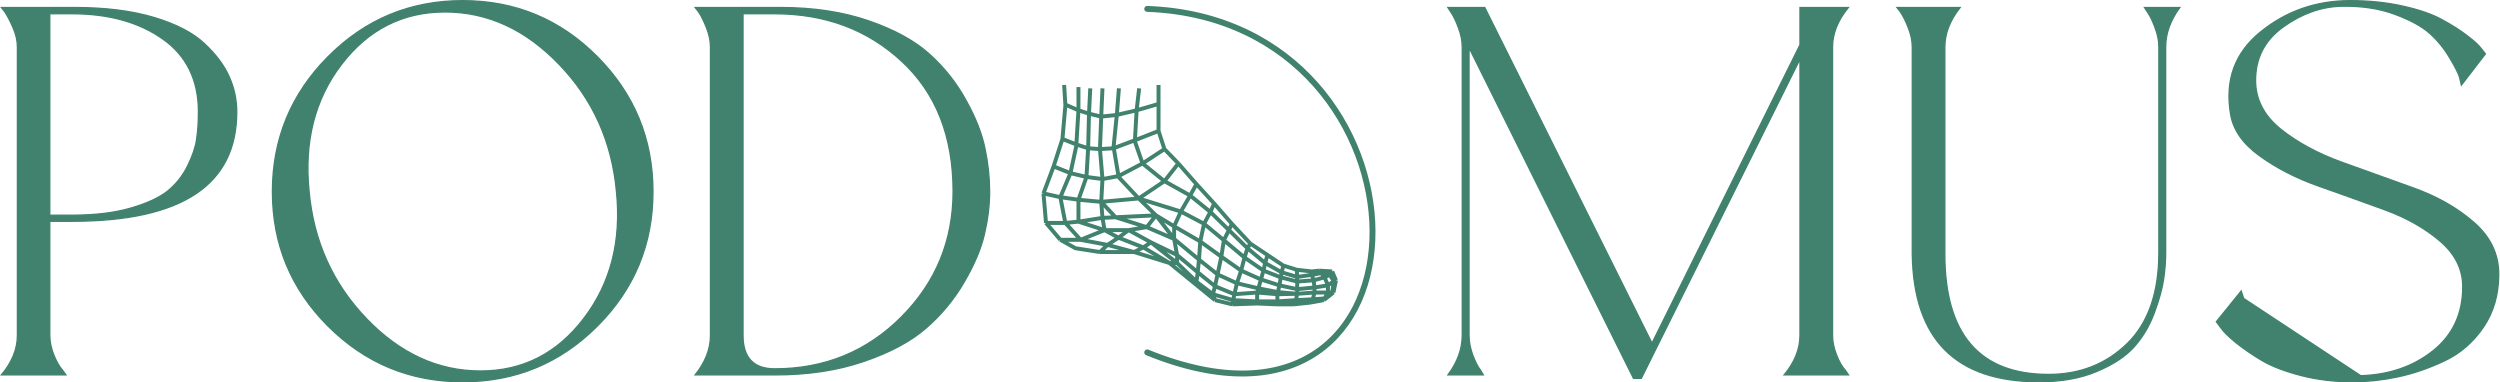
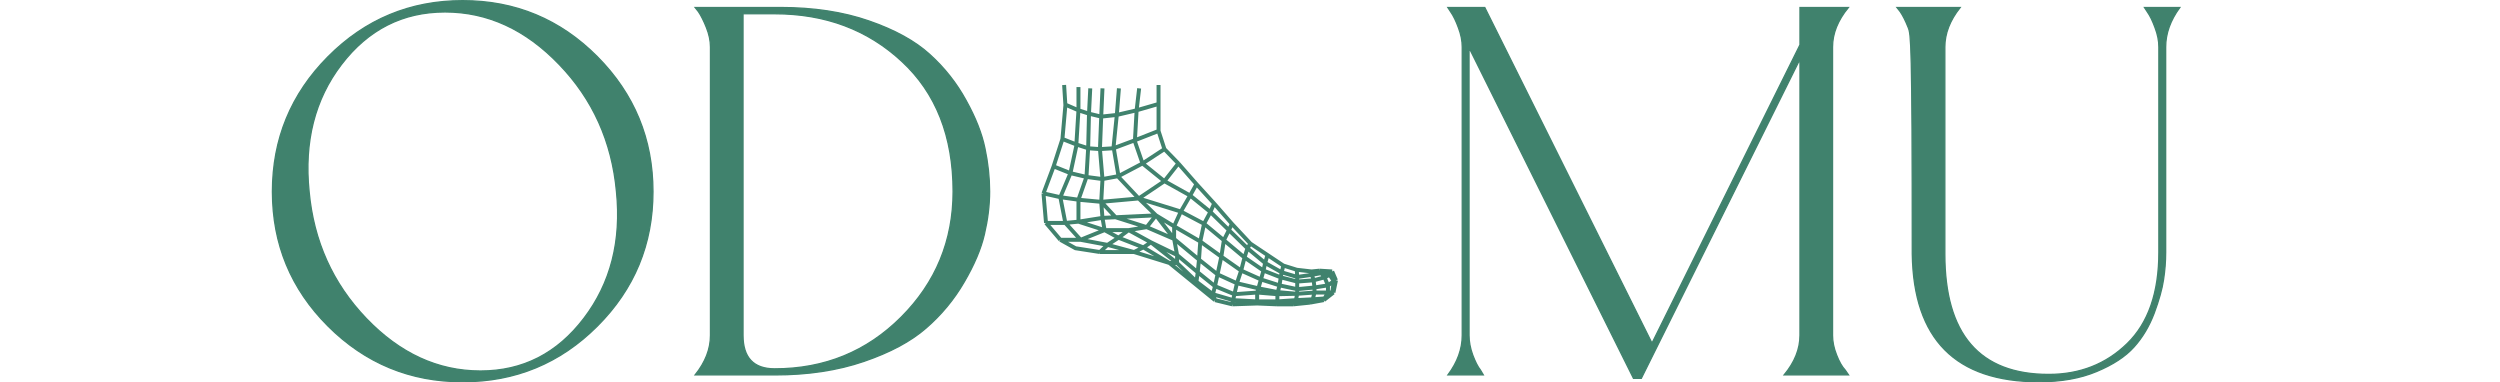
<svg xmlns="http://www.w3.org/2000/svg" width="2530" height="387" viewBox="0 0 2530 387" fill="none">
  <path d="M1076.9 86L1078.14 105.852M1075.19 140.646L1078.18 106.492L1078.14 105.852M1075.19 140.646L1066.24 168.396M1075.19 140.646L1089.27 146.196M1066.24 168.396L1056 195.719M1066.24 168.396L1083.3 175.227M1056 195.719L1058.56 225.604M1056 195.719L1073.06 199.562M1058.56 225.604L1073.06 242.681M1058.56 225.604H1078.14M1073.06 242.681L1088.41 251.219L1113.15 255.062M1073.06 242.681H1093.53M1113.15 255.062H1147.7M1113.15 255.062L1120.83 247.804M1147.7 255.062L1183.53 266.162M1147.7 255.062L1120.83 247.804M1147.7 255.062L1157.08 250.365M1183.53 266.162L1229.59 303.731M1183.53 266.162H1191.2M1183.53 266.162L1157.08 250.365M1229.59 303.731L1247.08 308M1229.59 303.731L1227.46 297.754M1247.08 308L1272.24 307.146M1247.08 308L1247.93 303.731M1272.24 307.146L1292.29 308M1272.24 307.146V305.012M1292.29 308H1308.92M1292.29 308L1292.71 305.012M1308.92 308L1325.56 306.292M1308.92 308L1311.48 303.731M1325.56 306.292L1339.63 303.731M1325.56 306.292L1328.54 302.877M1339.63 303.731L1349.44 296.046M1339.63 303.731L1340.48 302.023M1349.44 296.046L1352 283.665M1349.44 296.046H1348.16M1352 283.665L1348.16 274.7M1352 283.665L1349.87 284.519M1348.16 274.7L1335.37 273.9M1348.16 274.7L1345.6 278.115M1335.37 273.9L1327.26 274.7M1335.37 273.9L1337.07 276.408M1327.26 274.7L1312.33 272.992M1327.26 274.7L1327.69 278.115M1312.33 272.992L1298.69 268.723M1312.33 272.992L1312.76 280.25M1298.69 268.723L1297.83 272.565L1296.98 275.554M1298.69 268.723L1282.69 258.05M1265.42 246.523L1246.65 226.458M1265.42 246.523L1262.43 251.219M1265.42 246.523L1282.69 258.05M1246.65 226.458L1228.74 205.965M1246.65 226.458L1243.67 232.862M1228.74 205.965L1210.82 186.327M1228.74 205.965L1224.9 214.504M1210.82 186.327L1192.48 165.408M1210.82 186.327L1204.43 197.854M1192.48 165.408L1178.41 150.892M1192.48 165.408L1178.41 183.338M1178.41 150.892L1172.44 132.535M1178.41 150.892L1156.23 165.408M1172.44 132.535V105.212M1172.44 132.535L1148.55 141.927M1172.44 105.212V86M1172.44 105.212L1150.26 111.615M1150.26 111.615L1152.82 89.415M1150.26 111.615L1130.21 116.312M1150.26 111.615L1148.55 141.927M1130.21 116.312L1132.35 89.415M1130.21 116.312L1114.43 118.019M1130.21 116.312L1126.93 148.758M1114.43 118.019L1115.71 89.415M1114.43 118.019L1102.06 115.031M1114.43 118.019L1113.15 150.892M1102.06 115.031L1103.34 89.415M1102.06 115.031L1091.4 111.615M1102.06 115.031L1101.21 150.038M1091.4 111.615V88.135M1091.4 111.615L1078.14 105.852M1091.4 111.615L1089.27 146.196M1089.27 146.196L1101.21 150.038M1101.21 150.038L1113.15 150.892M1101.21 150.038L1099.5 179.069M1113.15 150.892L1126.8 150.038M1113.15 150.892L1115.71 181.204M1126.8 150.038L1148.55 141.927M1126.8 150.038L1126.93 148.758M1089.27 147.477L1083.3 175.227M1083.3 175.227L1099.5 179.069M1083.3 175.227L1073.06 199.562M1099.5 179.069L1115.71 181.204M1099.5 179.069L1091.4 202.123M1115.71 181.204L1131.92 178.215M1115.71 181.204L1114.43 204.258M1131.92 178.215L1126.93 148.758M1131.92 178.215L1156.23 165.408M1156.23 165.408L1148.55 143.208M1156.23 165.408L1178.41 183.338M1178.41 183.338L1204.43 197.854M1178.41 183.338L1152.39 200.842M1204.43 197.854L1224.9 214.504M1204.43 197.854L1195.04 214.077M1224.9 214.504L1218.5 226.458M1224.9 214.504L1243.67 232.862M1152.39 200.842L1131.92 179.069M1152.39 200.842L1114.43 204.258M1152.39 200.842L1169.88 217.919M1152.39 200.842L1195.04 214.077M1114.43 204.258L1091.4 202.123M1114.43 204.258L1115.71 220.481M1114.43 204.258L1128.93 219.856M1091.4 202.123L1073.06 199.562M1091.4 202.123V224.323M1073.06 199.562L1078.14 225.604M1078.14 225.604L1091.4 224.323M1078.14 225.604L1093.53 242.681M1091.4 224.323L1115.71 220.481M1091.4 224.323L1117.84 232.862M1115.71 220.481L1117.84 232.862M1115.71 220.481L1128.93 219.856M1169.88 217.919L1160.5 229.873M1169.88 217.919L1188.22 229.019M1169.88 217.919L1188.22 241.827M1169.88 217.919L1128.93 219.856M1117.84 232.862L1093.53 242.681M1117.84 232.862L1131.92 240.546M1117.84 232.862H1142.16M1093.53 242.681L1120.83 247.804M1120.83 247.804L1131.92 240.546M1131.92 240.546L1142.16 232.862M1131.92 240.546L1157.08 250.365M1142.16 232.862L1164.76 245.242M1142.16 232.862L1160.5 229.873M1157.08 250.365L1164.76 245.242M1164.76 245.242L1191.2 258.05M1164.76 245.242L1191.2 266.162M1160.5 229.873L1188.22 241.827M1160.5 229.873L1128.93 219.856M1188.22 229.019V241.827M1188.22 229.019L1195.04 214.077M1188.22 229.019L1214.66 244.388M1188.22 241.827L1191.2 258.05M1188.22 241.827L1213.38 262.746M1191.2 258.05V266.162M1191.2 258.05L1212.1 275.554M1191.2 266.162L1210.82 284.946L1212.1 275.554M1195.04 214.077L1218.5 226.458M1218.5 226.458L1214.66 244.388M1218.5 226.458L1238.55 243.108M1214.66 244.388L1213.38 262.746M1214.66 244.388L1235.99 259.758M1213.38 262.746L1212.1 275.554M1213.38 262.746L1232.15 277.688M1212.1 275.554L1229.59 289.642M1211.68 285.8L1227.46 297.754M1227.46 297.754L1229.59 289.642M1227.46 297.754L1247.93 303.731M1229.59 289.642L1232.15 277.688M1229.59 289.642L1249.21 297.754M1232.15 277.688L1235.99 259.758M1232.15 277.688L1251.77 286.654M1235.99 259.758L1238.55 243.108M1235.99 259.758L1256.03 273.846M1238.55 243.108L1243.67 232.862M1238.55 243.108L1259.45 260.612M1243.67 232.862L1262.43 251.219M1247.93 303.731L1249.21 297.754M1247.93 303.731L1272.24 305.012M1249.21 297.754L1251.77 286.654M1249.21 297.754L1272.24 296.046M1251.77 286.654L1256.03 273.846M1251.77 286.654L1273.52 291.777M1256.03 273.846L1276.08 282.812M1256.03 273.846L1259.45 260.612M1259.45 260.612L1278.64 273.846M1259.45 260.612L1262.43 251.219M1262.43 251.219L1280.35 266.162M1282.69 258.05L1280.35 266.162M1280.35 266.162L1278.64 273.846M1280.35 266.162L1296.98 275.554M1278.64 273.846L1276.08 282.812M1278.64 273.846L1296.13 280.677M1276.08 282.812L1273.52 291.777M1276.08 282.812L1294.85 288.788M1273.52 291.777L1272.24 296.046M1273.52 291.777L1293.14 295.619M1272.24 296.046V305.012M1272.24 296.046L1292.71 297.754M1272.24 305.012H1292.71M1292.71 305.012V297.754M1292.71 305.012L1311.48 303.731M1292.71 297.754L1293.14 295.619M1292.71 297.754L1312.76 297.327M1293.14 295.619L1294.85 288.788M1293.14 295.619L1312.76 297.327M1294.85 288.788L1296.13 280.677M1294.85 288.788L1312.76 292.631M1296.13 280.677L1296.98 275.554M1296.13 280.677L1312.76 284.946M1296.98 275.554L1312.76 280.25M1312.76 280.25V284.946M1312.76 280.25L1327.69 278.115M1312.76 284.946V292.631M1312.76 284.946L1329.39 283.665M1312.76 292.631V297.327M1312.76 292.631L1330.25 290.923M1312.76 297.327L1311.48 303.731M1312.76 297.327L1330.25 296.046M1311.48 303.731L1328.54 302.877M1328.54 302.877L1330.25 296.046M1328.54 302.877L1340.48 302.023M1330.25 296.046V290.923M1330.25 296.046H1343.9M1330.25 290.923L1329.39 283.665M1330.25 290.923L1343.9 288.788M1329.39 283.665L1327.69 278.115M1329.39 283.665L1340.48 280.677M1327.69 278.115L1337.07 276.408M1337.07 276.408L1340.48 280.677M1340.48 280.677L1343.9 288.788M1340.48 280.677L1345.6 278.115M1343.9 288.788V296.046M1343.9 288.788L1349.87 284.519M1343.9 296.046L1340.48 302.023M1343.9 296.046H1348.16M1337.5 276.408L1345.6 278.115M1345.6 278.115L1349.87 284.519M1349.87 284.519L1348.16 296.046" stroke="#40826D" stroke-width="4" />
-   <path d="M1161 9C1462.89 20.081 1467.1 481.296 1161 356.642" stroke="#40826D" stroke-width="6" stroke-linecap="round" />
-   <path d="M207.167 44.414L207.171 44.418C218.788 55.309 227.022 66.449 231.991 77.742L231.992 77.745C237.059 89.099 239.59 100.901 239.59 113.202C239.59 150.149 225.746 177.772 198.092 196.192C170.391 214.645 128.757 223.914 73.098 223.914H51.041H50.374V224.58V339.423C50.374 345.716 51.717 352.316 54.431 359.173L54.434 359.179C57.22 366.029 60.163 371.204 63.282 374.659L66.694 379.406H1.44C12.199 366.532 17.62 353.215 17.62 339.423V47.578C17.62 41.273 16.136 34.758 13.19 27.99C10.263 21.177 7.419 15.805 4.745 11.841L4.731 11.819L4.715 11.799L1.38 7.594H75.468C106.776 7.594 133.687 11.007 156.212 17.774C178.759 24.593 195.695 33.484 207.167 44.414ZM131.612 210.821L131.615 210.82C148.151 206.07 160.776 200.343 169.394 193.568L169.399 193.565C177.954 186.712 184.759 178.203 189.813 168.002L189.814 168.001C194.8 157.892 197.883 148.846 198.99 140.823C200.181 132.901 200.82 123.708 200.82 113.202C200.82 80.926 188.748 56.284 164.625 39.376C140.517 22.418 110.023 13.917 73.098 13.917H51.041H50.374V14.583V217.107V217.773H51.041H73.098C95.607 217.773 115.131 215.491 131.612 210.821Z" fill="#40826D" stroke="#40826D" stroke-width="1.333" />
  <path d="M345.575 65.219L345.575 65.219C318.57 100.509 307.693 143.385 312.811 193.838C317.428 243.929 336.675 286.726 370.596 322.201L370.597 322.202C404.609 357.677 443.148 375.453 486.285 375.453C529.023 375.453 563.895 357.665 590.902 322.145C617.997 286.629 628.966 243.799 623.847 193.707C619.185 143.253 599.892 100.41 565.879 65.162C531.958 29.824 493.465 12.094 450.374 12.094C407.591 12.094 372.674 29.835 345.575 65.219ZM331.994 57.345C369.648 19.554 415.051 0.667 468.238 0.667C521.517 0.667 566.919 19.554 604.482 57.344C642.001 95.136 660.798 140.676 660.798 193.956C660.798 247.144 642.001 292.501 604.484 330.019C566.921 367.582 521.518 386.333 468.238 386.333C415.05 386.333 369.647 367.582 331.992 330.019C294.43 292.501 275.678 247.145 275.678 193.956C275.678 140.675 294.43 95.136 331.994 57.345Z" fill="#40826D" stroke="#40826D" stroke-width="1.333" />
  <path d="M912.563 62.036C878.022 29.966 835.154 13.917 783.961 13.917H752.607H751.941V14.583V339.423C751.941 350.59 754.571 359.078 759.956 364.774C765.347 370.477 773.39 373.266 783.961 373.266C834.445 373.266 877.135 355.836 912.035 320.936C947.023 285.947 964.547 243.532 964.547 193.774C964.547 137.981 947.223 94.04 912.563 62.036ZM912.563 62.036C912.563 62.036 912.564 62.036 912.564 62.037L912.11 62.525L912.563 62.035C912.563 62.036 912.563 62.036 912.563 62.036ZM879.444 21.229L879.445 21.229C905.73 30.324 926.24 41.678 941.009 55.179L941.012 55.182C955.904 68.621 968.116 84.147 977.696 101.673L977.698 101.676C987.382 119.134 993.732 135.293 996.768 150.158L996.769 150.162C999.905 164.977 1001.49 179.514 1001.49 193.774C1001.49 207.707 999.724 222.103 996.226 237.006L996.225 237.009C992.827 251.781 985.977 267.941 975.701 285.493L975.699 285.496C965.529 303.067 952.679 318.55 937.194 331.992L937.192 331.993C921.828 345.409 900.814 356.674 874.161 365.77L874.161 365.771C847.628 374.857 817.534 379.406 783.961 379.406H703.512C713.802 366.528 719.004 353.21 719.004 339.423V47.578C719.004 41.281 717.614 34.772 714.947 28.01L714.946 28.009C712.247 21.193 709.538 15.814 706.859 11.841L706.844 11.819L706.828 11.799L703.493 7.594H789.794C823.368 7.594 853.278 12.143 879.444 21.229Z" fill="#40826D" stroke="#40826D" stroke-width="1.333" />
  <path d="M1821.58 45.208V7.594H1870.53C1859.86 20.597 1854.52 33.915 1854.52 47.578V339.422C1854.52 345.716 1855.86 352.315 1858.58 359.171C1861.22 366.02 1864.17 371.199 1867.43 374.66L1870.69 379.406H1805.57C1816.21 366.531 1821.58 353.214 1821.58 339.422V62.708L1820.32 62.411L1661 382.87H1653.08L1487.92 50.744L1486.66 51.041V339.422C1486.66 345.706 1487.86 352.3 1490.35 359.155L1490.35 359.161C1492.9 365.998 1495.52 371.166 1498.26 374.619L1501.1 379.406H1465.33C1474.94 366.521 1479.79 353.204 1479.79 339.422V47.578C1479.79 41.288 1478.5 34.784 1475.92 28.023C1473.45 21.21 1470.83 15.822 1468.01 11.838L1465.23 7.594H1502.59L1671.21 346.1L1671.8 347.3L1672.4 346.099L1821.51 45.504L1821.58 45.364V45.208Z" fill="#40826D" stroke="#40826D" stroke-width="1.333" />
-   <path d="M1931.17 28.01L1931.17 28.009C1928.47 21.193 1925.76 15.814 1923.08 11.841L1923.07 11.819L1923.05 11.799L1919.72 7.594H1983.66C1973.33 20.601 1968.17 33.918 1968.17 47.578V257.028C1968.17 297.531 1976.88 328.021 1994.44 348.391C2012.01 368.78 2038.34 378.917 2073.28 378.917C2104.8 378.917 2131.26 368.558 2152.68 347.739C2174.09 326.929 2184.78 296.104 2184.78 255.387V47.578C2184.78 41.288 2183.49 34.784 2180.91 28.023C2178.44 21.21 2175.82 15.822 2173 11.838L2170.22 7.594H2205.94C2196.42 20.609 2191.65 33.926 2191.65 47.578V255.387C2191.65 264.603 2190.93 273.866 2189.47 283.175L2189.47 283.18C2188.11 292.368 2184.99 303.621 2180.03 316.948C2175.04 330.139 2168.25 341.55 2159.56 351.19L2159.56 351.191C2150.89 360.846 2138.27 369.091 2121.7 375.994L2121.7 375.995C2105.25 382.88 2085.84 386.333 2063.44 386.333C2021.19 386.333 1989.46 375.538 1968.15 354.049C1946.83 332.558 1935.82 300.26 1935.23 257.023V47.578C1935.23 41.281 1933.84 34.772 1931.17 28.01Z" fill="#40826D" stroke="#40826D" stroke-width="1.333" />
-   <path d="M2389.04 380.192L2389.03 380.193C2370.72 380.559 2353.95 377.629 2338.82 371.393C2323.69 365.179 2311.99 358.307 2303.8 350.668C2295.6 343.104 2288.4 334.26 2282.17 324.095C2282.17 324.095 2282.17 324.094 2282.17 324.094L2282.74 323.746C2276.54 313.674 2272.76 306.61 2271.44 302.6L2389.04 380.192ZM2389.04 380.192C2417.69 379.368 2442.08 370.988 2462.16 355.075L2462.17 355.073C2482.25 339.034 2492.31 317.372 2492.31 290.204C2492.31 272.482 2484.64 257.13 2469.48 244.126C2454.32 231.077 2435.61 220.468 2413.31 212.288L2413.31 212.287C2391.07 204.175 2368.69 196.153 2346.22 188.223L2346.22 188.223C2323.9 180.357 2304.13 170.223 2286.96 157.868L2286.96 157.868C2269.79 145.543 2259.94 131.419 2257.33 115.464L2257.33 115.46C2251.54 81.187 2261.57 53.541 2287.54 32.418C2313.53 11.281 2343.82 0.667 2378.44 0.667C2397.81 0.667 2415.72 2.576 2432.07 6.301L2432.07 6.302C2448.45 9.94 2461.5 14.479 2471.27 19.905L2471.28 19.909C2481.19 25.275 2489.68 30.633 2496.71 36.074L2496.71 36.079C2503.85 41.445 2508.76 46.001 2511.52 49.793L2511.53 49.803L2511.54 49.812L2515.23 54.509L2490.95 86.076C2490.55 84.005 2489.96 81.49 2489.19 78.58L2489.19 78.576C2488.16 74.736 2484.78 68.008 2479.09 58.538C2473.46 49.005 2466.71 40.749 2458.91 33.774C2451.17 26.767 2439.41 20.352 2423.7 14.505C2407.93 8.638 2389.98 5.895 2369.86 6.26L2369.86 6.261C2349.16 6.765 2329.48 13.745 2310.79 27.165C2292.03 40.55 2282.62 58.614 2282.62 81.301C2282.62 100.489 2291.12 116.985 2308.03 130.673L2308.03 130.675C2324.96 144.218 2345.58 155.37 2369.83 164.14L2369.83 164.141C2373.51 165.457 2377.18 166.774 2380.85 168.091C2401.35 175.435 2421.86 182.788 2442.38 190.208L2442.38 190.208C2466.47 198.843 2486.9 210.471 2503.6 225.082L2503.6 225.082C2520.34 239.689 2528.71 257.149 2528.71 277.444C2528.71 298.107 2523.5 316.019 2513.15 331.207C2502.73 346.427 2489.61 357.785 2473.68 365.251L2473.68 365.251C2457.68 372.796 2441.92 378.156 2426.43 381.426L2426.43 381.426C2411.02 384.698 2395.8 386.333 2380.81 386.333C2362.27 386.333 2344.83 384.197 2328.48 379.974C2312.11 375.746 2298.92 370.662 2288.92 364.736C2278.82 358.687 2270.1 352.689 2262.75 346.743C2255.47 340.83 2250.33 335.773 2247.38 331.565L2247.37 331.558L2247.37 331.551L2242.94 325.586L2268.08 294.506C2268.77 296.681 2269.66 299.442 2270.81 302.812L2389.04 380.192Z" fill="#40826D" stroke="#40826D" stroke-width="1.333" />
+   <path d="M1931.17 28.01L1931.17 28.009C1928.47 21.193 1925.76 15.814 1923.08 11.841L1923.07 11.819L1923.05 11.799L1919.72 7.594H1983.66C1973.33 20.601 1968.17 33.918 1968.17 47.578V257.028C1968.17 297.531 1976.88 328.021 1994.44 348.391C2012.01 368.78 2038.34 378.917 2073.28 378.917C2104.8 378.917 2131.26 368.558 2152.68 347.739C2174.09 326.929 2184.78 296.104 2184.78 255.387V47.578C2184.78 41.288 2183.49 34.784 2180.91 28.023C2178.44 21.21 2175.82 15.822 2173 11.838L2170.22 7.594H2205.94C2196.42 20.609 2191.65 33.926 2191.65 47.578V255.387C2191.65 264.603 2190.93 273.866 2189.47 283.175L2189.47 283.18C2188.11 292.368 2184.99 303.621 2180.03 316.948C2175.04 330.139 2168.25 341.55 2159.56 351.19L2159.56 351.191C2150.89 360.846 2138.27 369.091 2121.7 375.994L2121.7 375.995C2105.25 382.88 2085.84 386.333 2063.44 386.333C2021.19 386.333 1989.46 375.538 1968.15 354.049C1946.83 332.558 1935.82 300.26 1935.23 257.023C1935.23 41.281 1933.84 34.772 1931.17 28.01Z" fill="#40826D" stroke="#40826D" stroke-width="1.333" />
</svg>